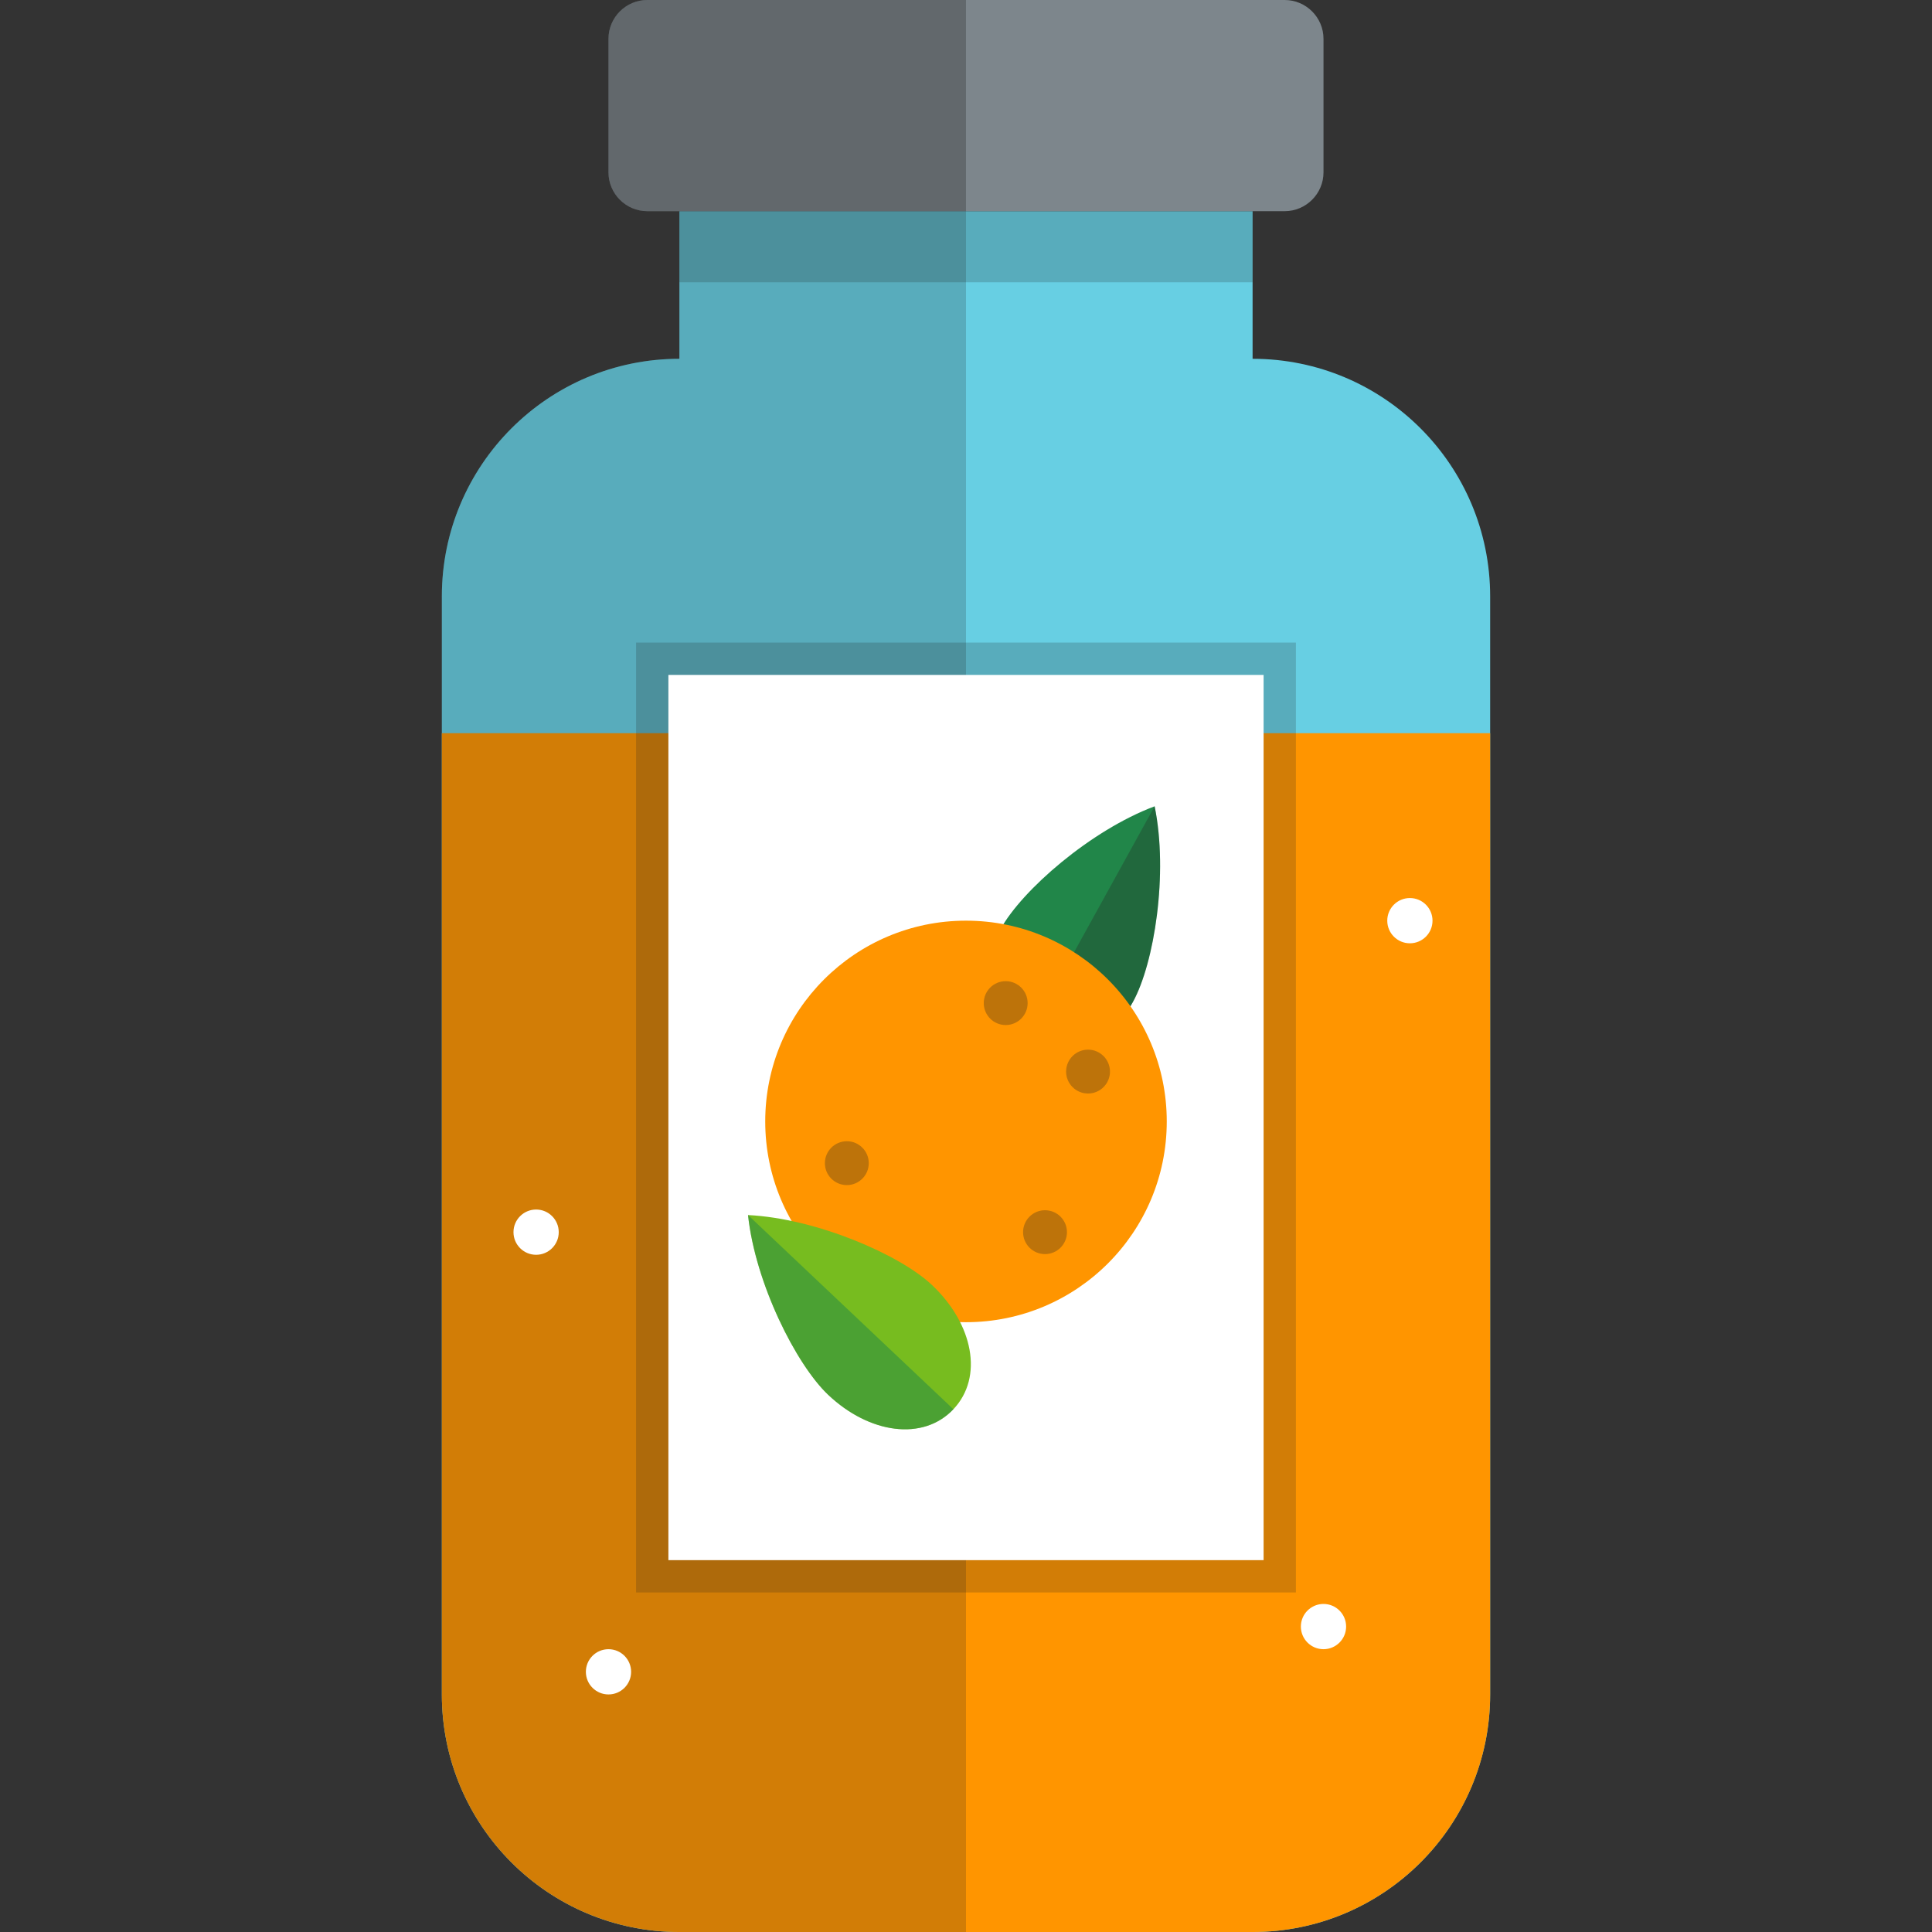
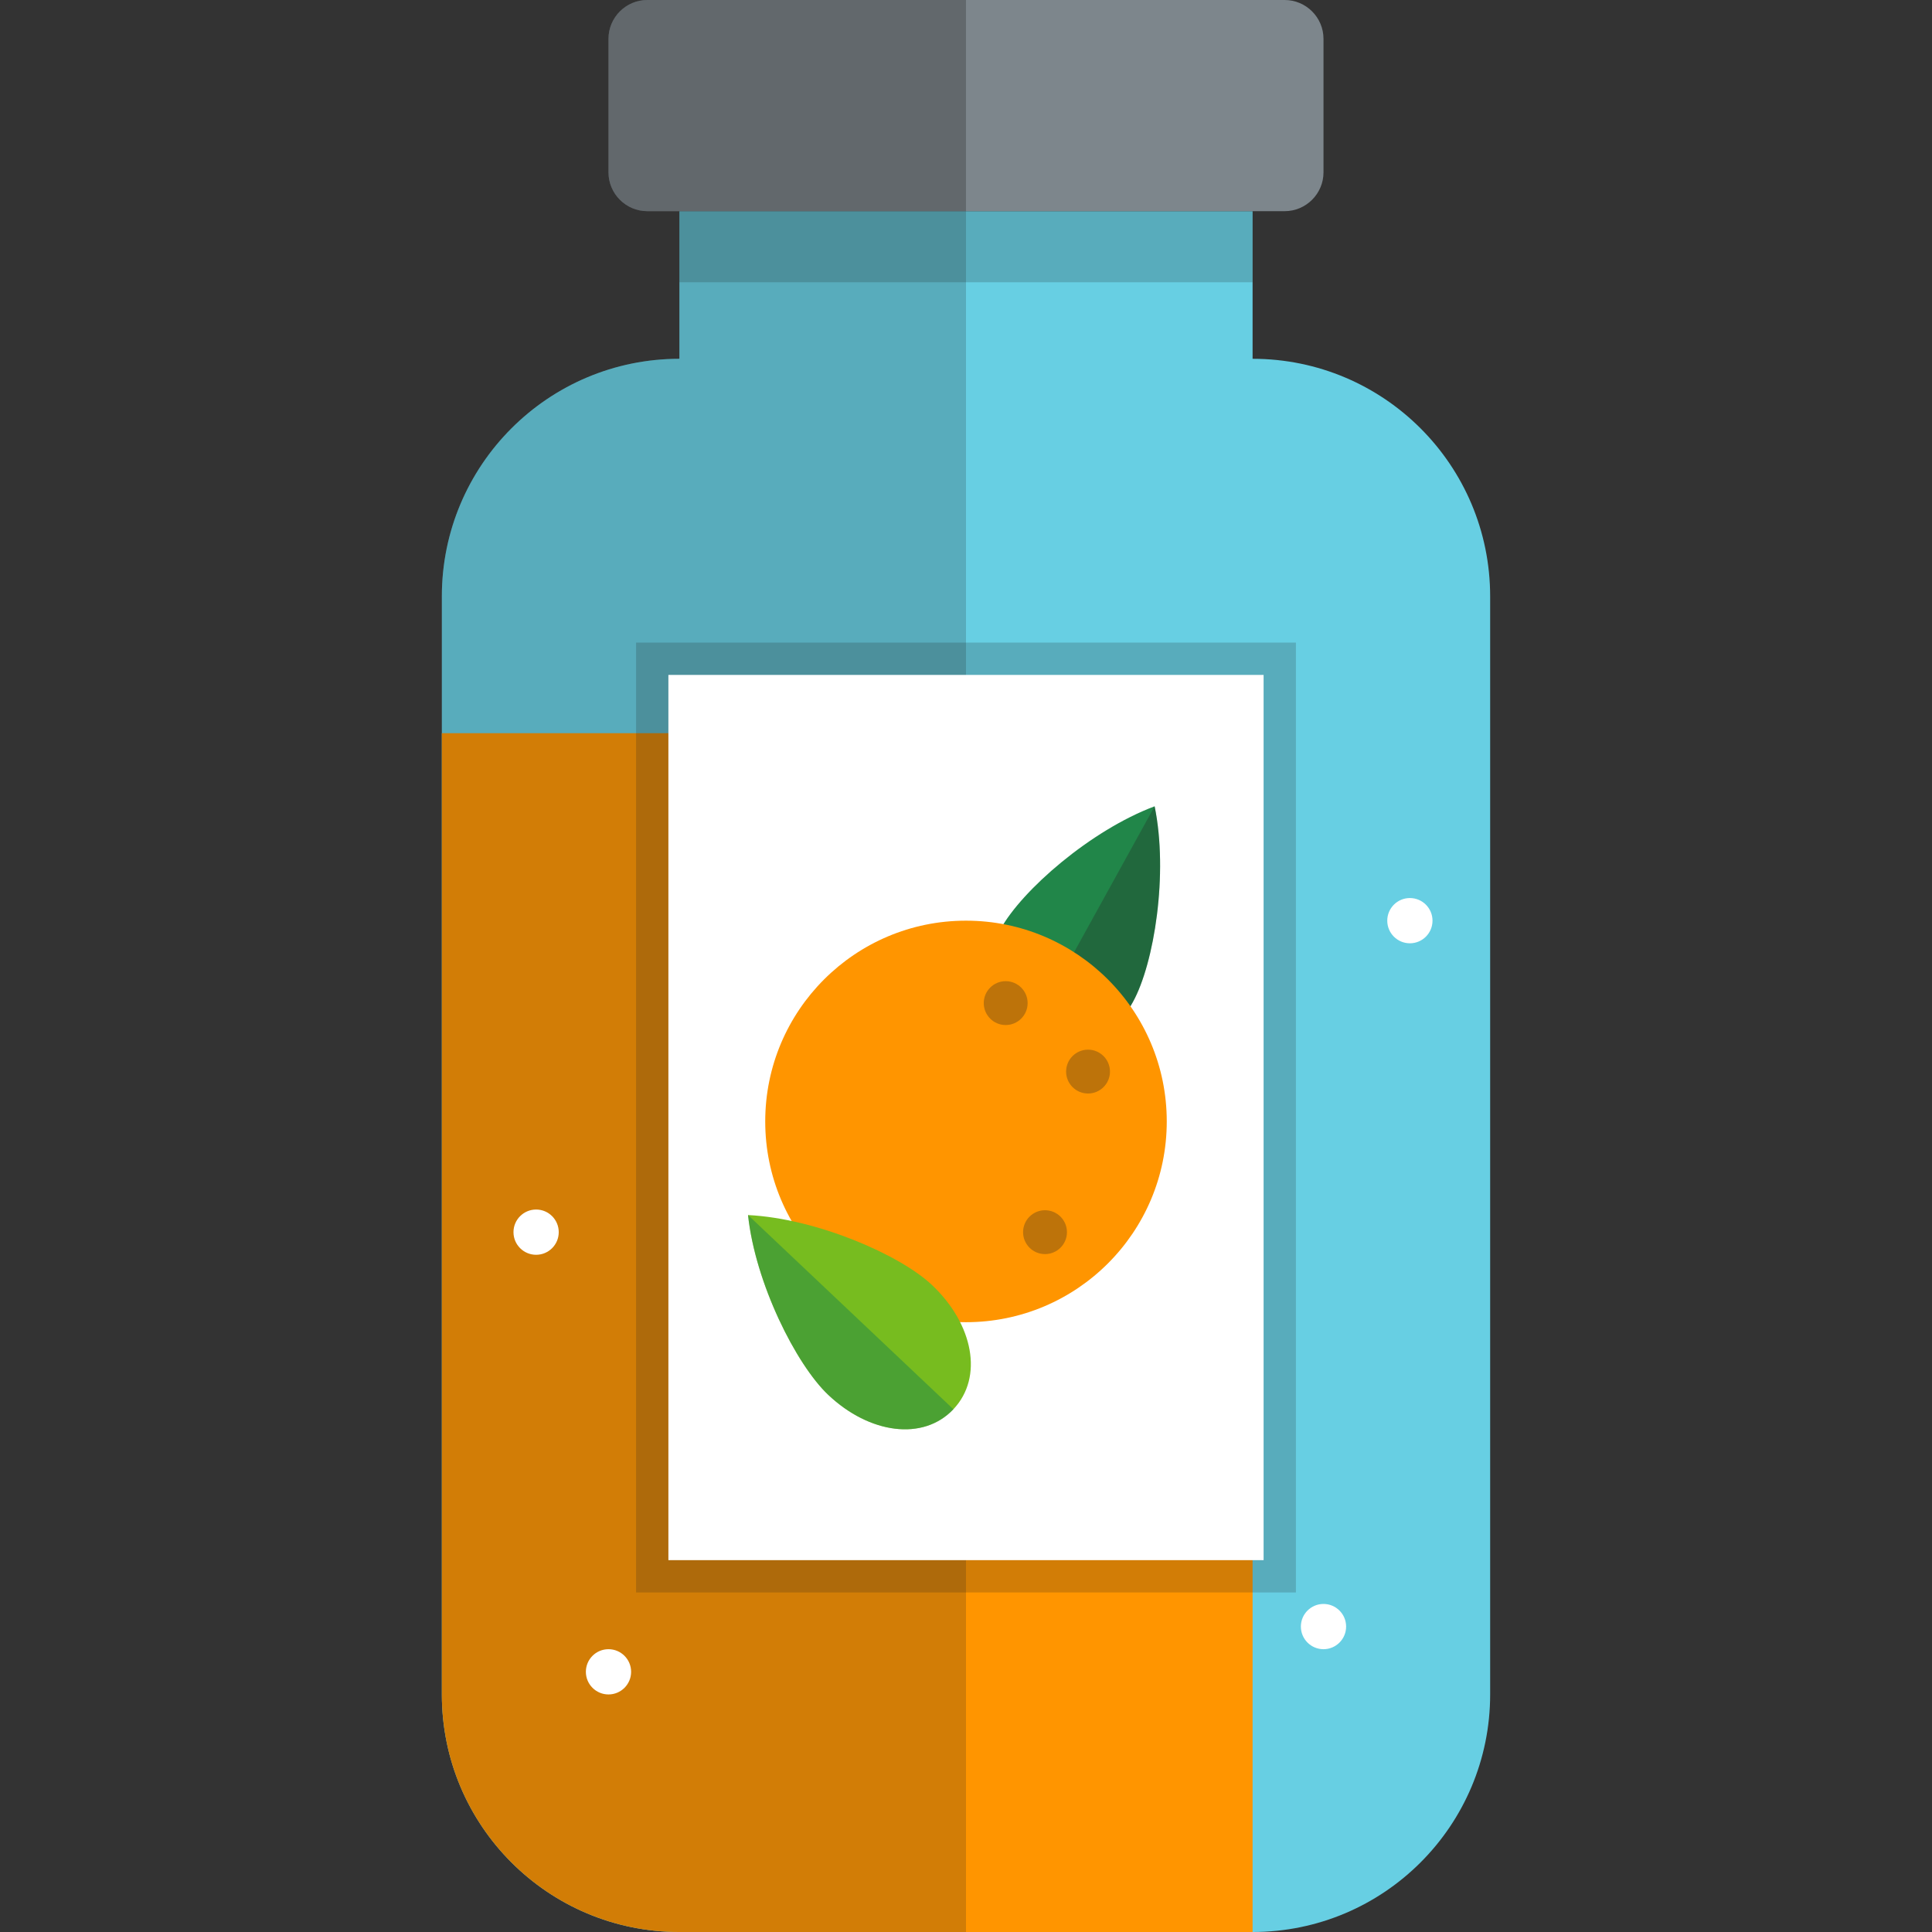
<svg xmlns="http://www.w3.org/2000/svg" version="1.1" id="Layer_1" viewBox="0 0 414.865 414.865" xml:space="preserve" width="512" height="512">
  <rect x="0" y="0" width="414.865" height="414.865" fill="#333333" stroke="none" />
  <g>
    <g>
      <path style="fill:#67CFE3;" d="M268.973,77.045v-31.7H145.891v31.7c-28.172,0-51.011,22.839-51.011,51.013v235.795    c0,28.174,22.839,51.013,51.011,51.013h123.082c28.174,0,51.013-22.839,51.013-51.013V128.058    C319.985,99.884,297.147,77.045,268.973,77.045z" />
-       <path style="fill:#FF9500;" d="M94.88,157.439v206.414c0,28.174,22.839,51.013,51.011,51.013h123.082    c28.174,0,51.013-22.839,51.013-51.013V157.439H94.88z" />
+       <path style="fill:#FF9500;" d="M94.88,157.439v206.414c0,28.174,22.839,51.013,51.011,51.013h123.082    V157.439H94.88z" />
      <path style="opacity:0.2;fill:#222222;" d="M145.891,45.345v31.7c-28.172,0-51.011,22.839-51.011,51.013v235.795    c0,28.174,22.839,51.013,51.011,51.013h61.541V45.345H145.891z" />
    </g>
    <g>
      <path style="fill:#7D868C;" d="M284.199,8.329c0-4.581-3.749-8.329-8.329-8.329H138.992c-4.581,0-8.329,3.748-8.329,8.329v28.688    c0,4.579,3.748,8.328,8.329,8.328H275.87c4.58,0,8.329-3.749,8.329-8.328V8.329z" />
      <path style="opacity:0.3;fill:#222222;" d="M138.992,0c-4.581,0-8.329,3.748-8.329,8.329v28.688c0,4.579,3.748,8.328,8.329,8.328    h68.439V0H138.992z" />
    </g>
    <rect x="145.891" y="45.345" style="opacity:0.2;fill:#222222;" width="123.082" height="15.263" />
    <g>
      <rect x="136.585" y="137.986" style="opacity:0.2;fill:#222222;" width="141.693" height="203.969" />
      <rect x="143.525" y="144.927" style="fill:#FFFFFF;" width="127.812" height="190.088" />
      <g>
        <path style="fill:#218649;" d="M218.604,226.275c-8.306-4.585-9.618-16.146-3.74-26.795c4.582-8.305,19.278-21.161,33.073-26.342     c2.967,14.432-0.082,33.722-4.665,42.024C237.393,225.813,226.908,230.857,218.604,226.275z" />
        <path style="opacity:0.3;fill:#222222;" d="M247.936,173.139c2.967,14.432-0.082,33.722-4.665,42.024     c-5.879,10.649-16.363,15.694-24.668,11.112L247.936,173.139z" />
      </g>
      <g>
        <circle style="fill:#FF9500;" cx="207.431" cy="240.809" r="43.111" />
        <circle style="opacity:0.3;fill:#222222;" cx="233.638" cy="230.105" r="4.709" />
-         <circle style="opacity:0.3;fill:#222222;" cx="181.842" cy="249.77" r="4.709" />
        <circle style="opacity:0.3;fill:#222222;" cx="224.4" cy="264.587" r="4.71" />
        <circle style="opacity:0.3;fill:#222222;" cx="215.956" cy="215.4" r="4.71" />
      </g>
      <g>
        <path style="fill:#77BC1F;" d="M204.726,302.611c6.518-6.892,4.253-18.308-4.582-26.662c-6.893-6.52-24.804-14.299-39.516-15.036     c1.558,14.648,10.329,32.099,17.222,38.613C186.688,307.881,198.208,309.505,204.726,302.611z" />
        <path style="opacity:0.5;fill:#218649;" d="M160.628,260.913c1.558,14.648,10.329,32.099,17.222,38.613     c8.838,8.354,20.358,9.979,26.876,3.085L160.628,260.913z" />
      </g>
    </g>
    <g>
      <circle style="fill:#FFFFFF;" cx="302.75" cy="197.698" r="4.858" />
      <circle style="fill:#FFFFFF;" cx="130.664" cy="358.995" r="4.858" />
      <circle style="fill:#FFFFFF;" cx="284.199" cy="349.279" r="4.858" />
      <circle style="fill:#FFFFFF;" cx="115.121" cy="264.586" r="4.859" />
    </g>
  </g>
</svg>